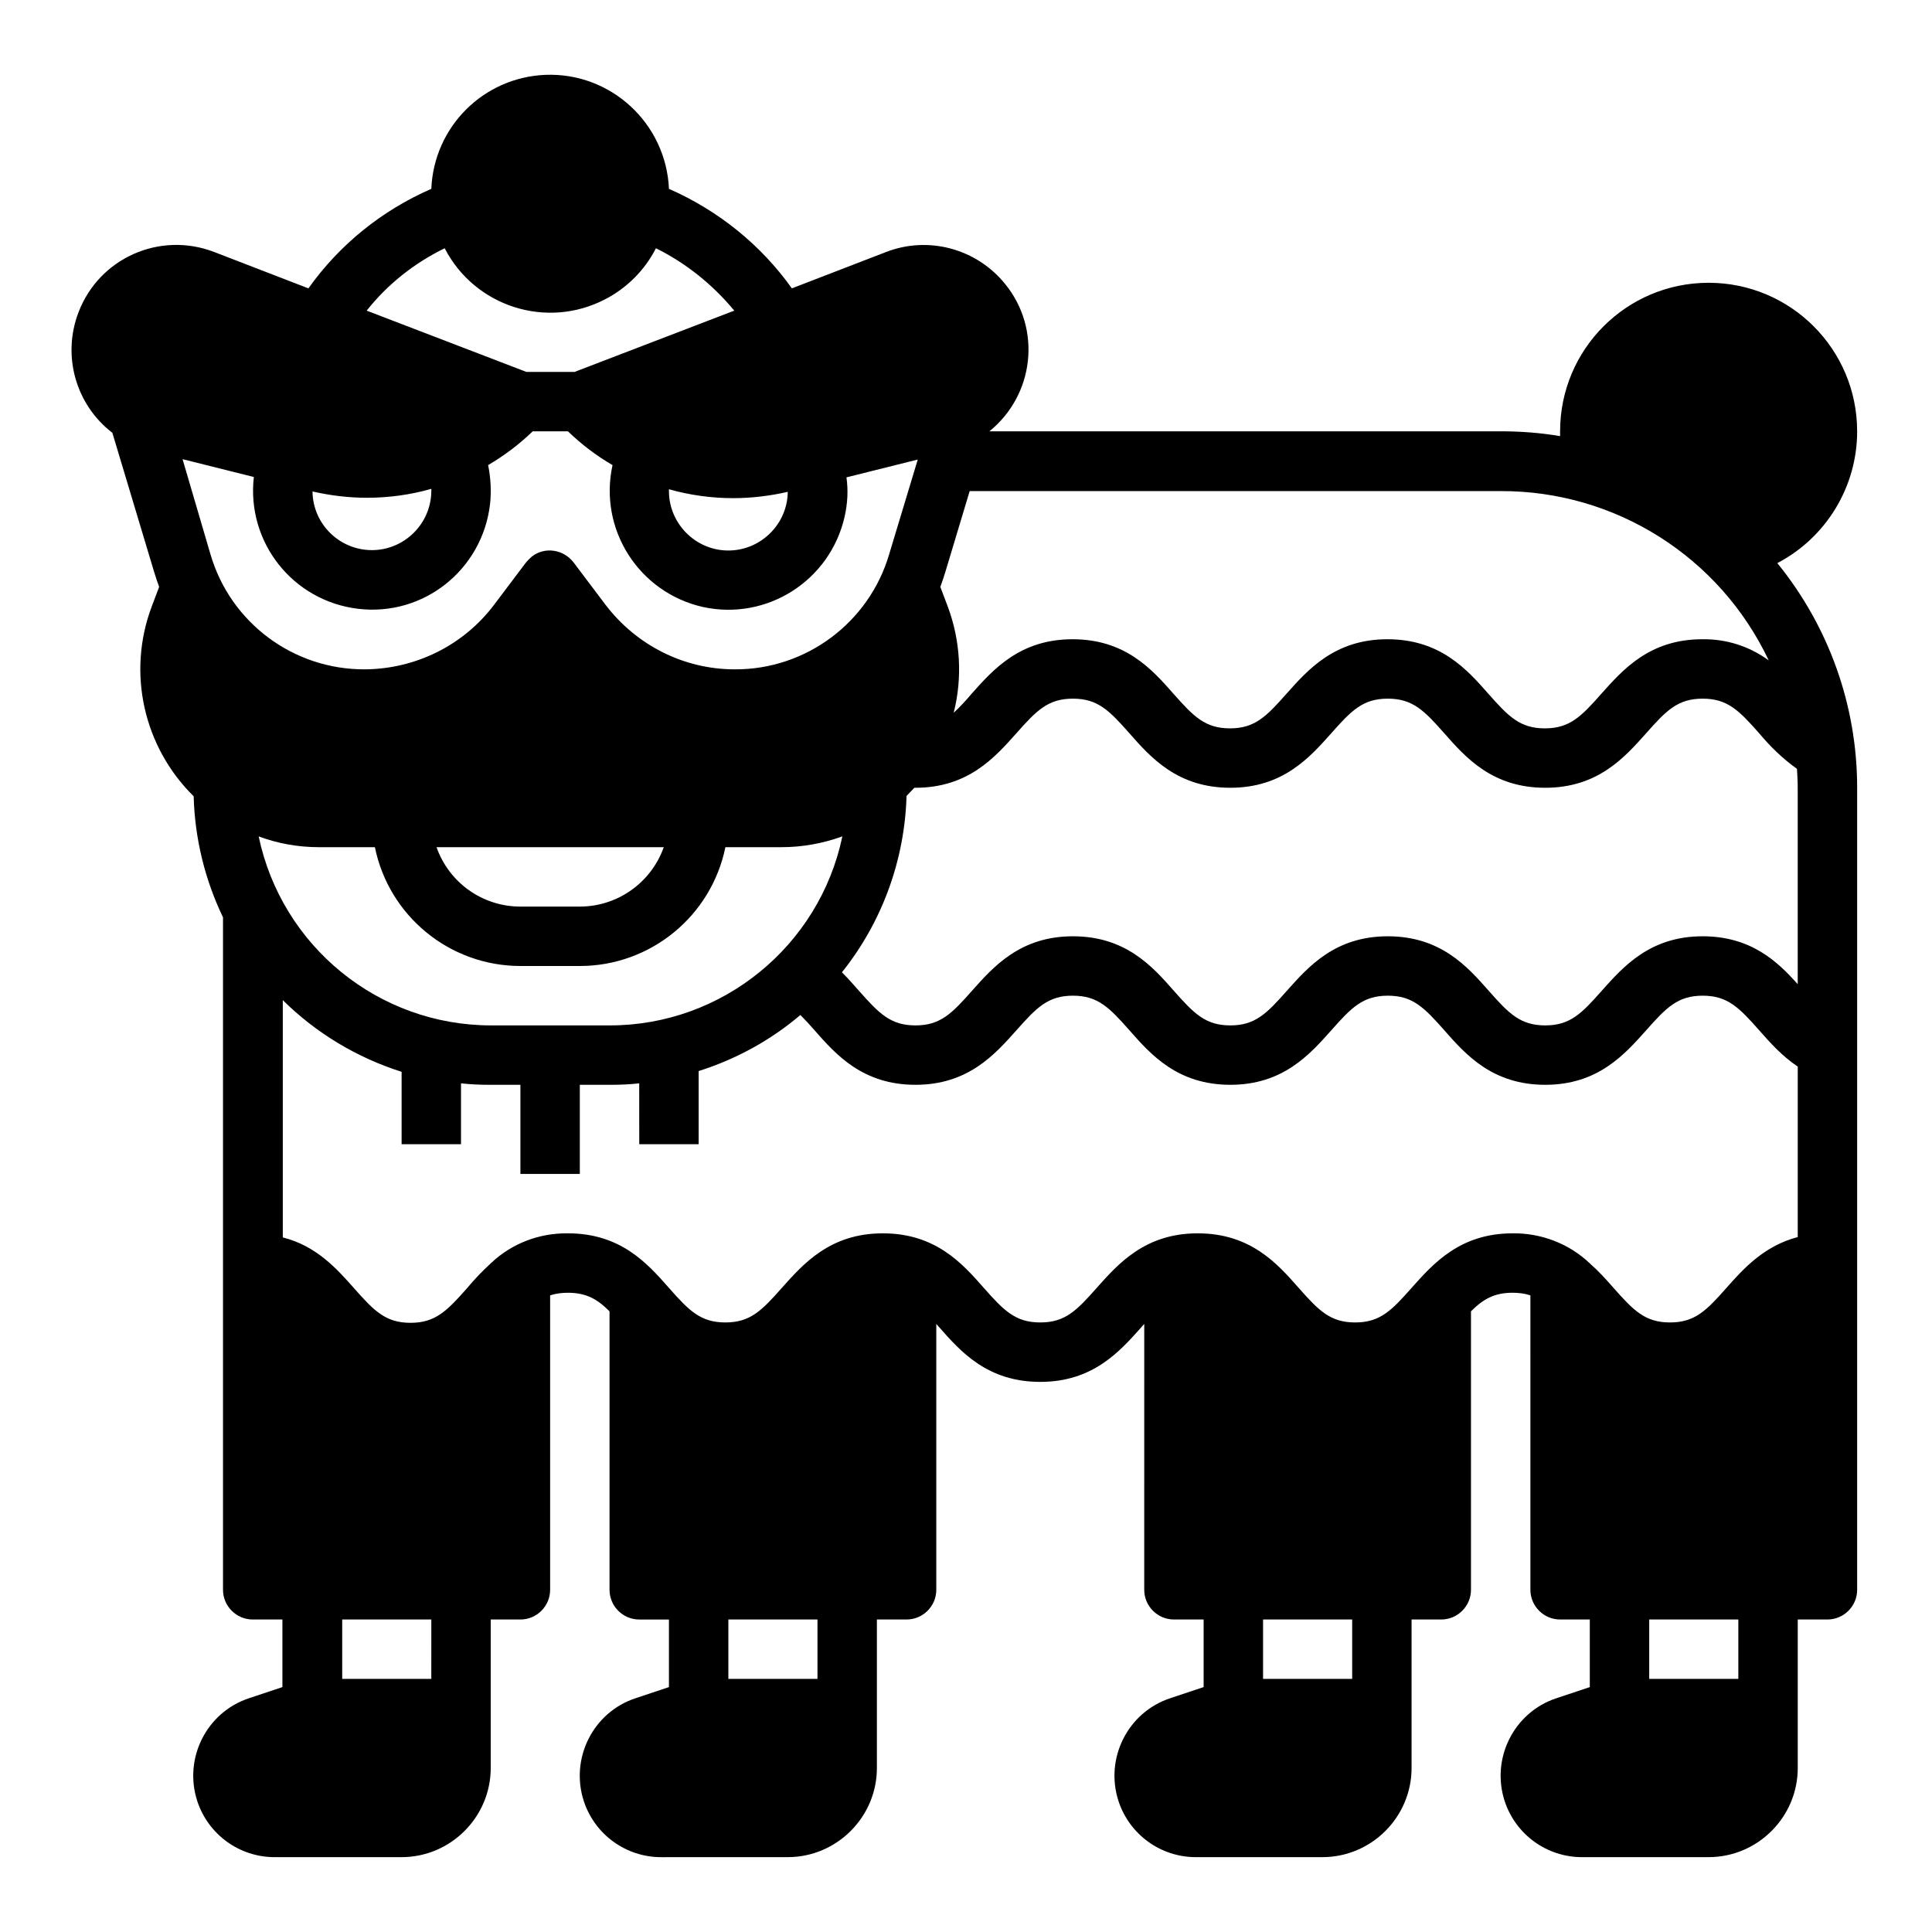
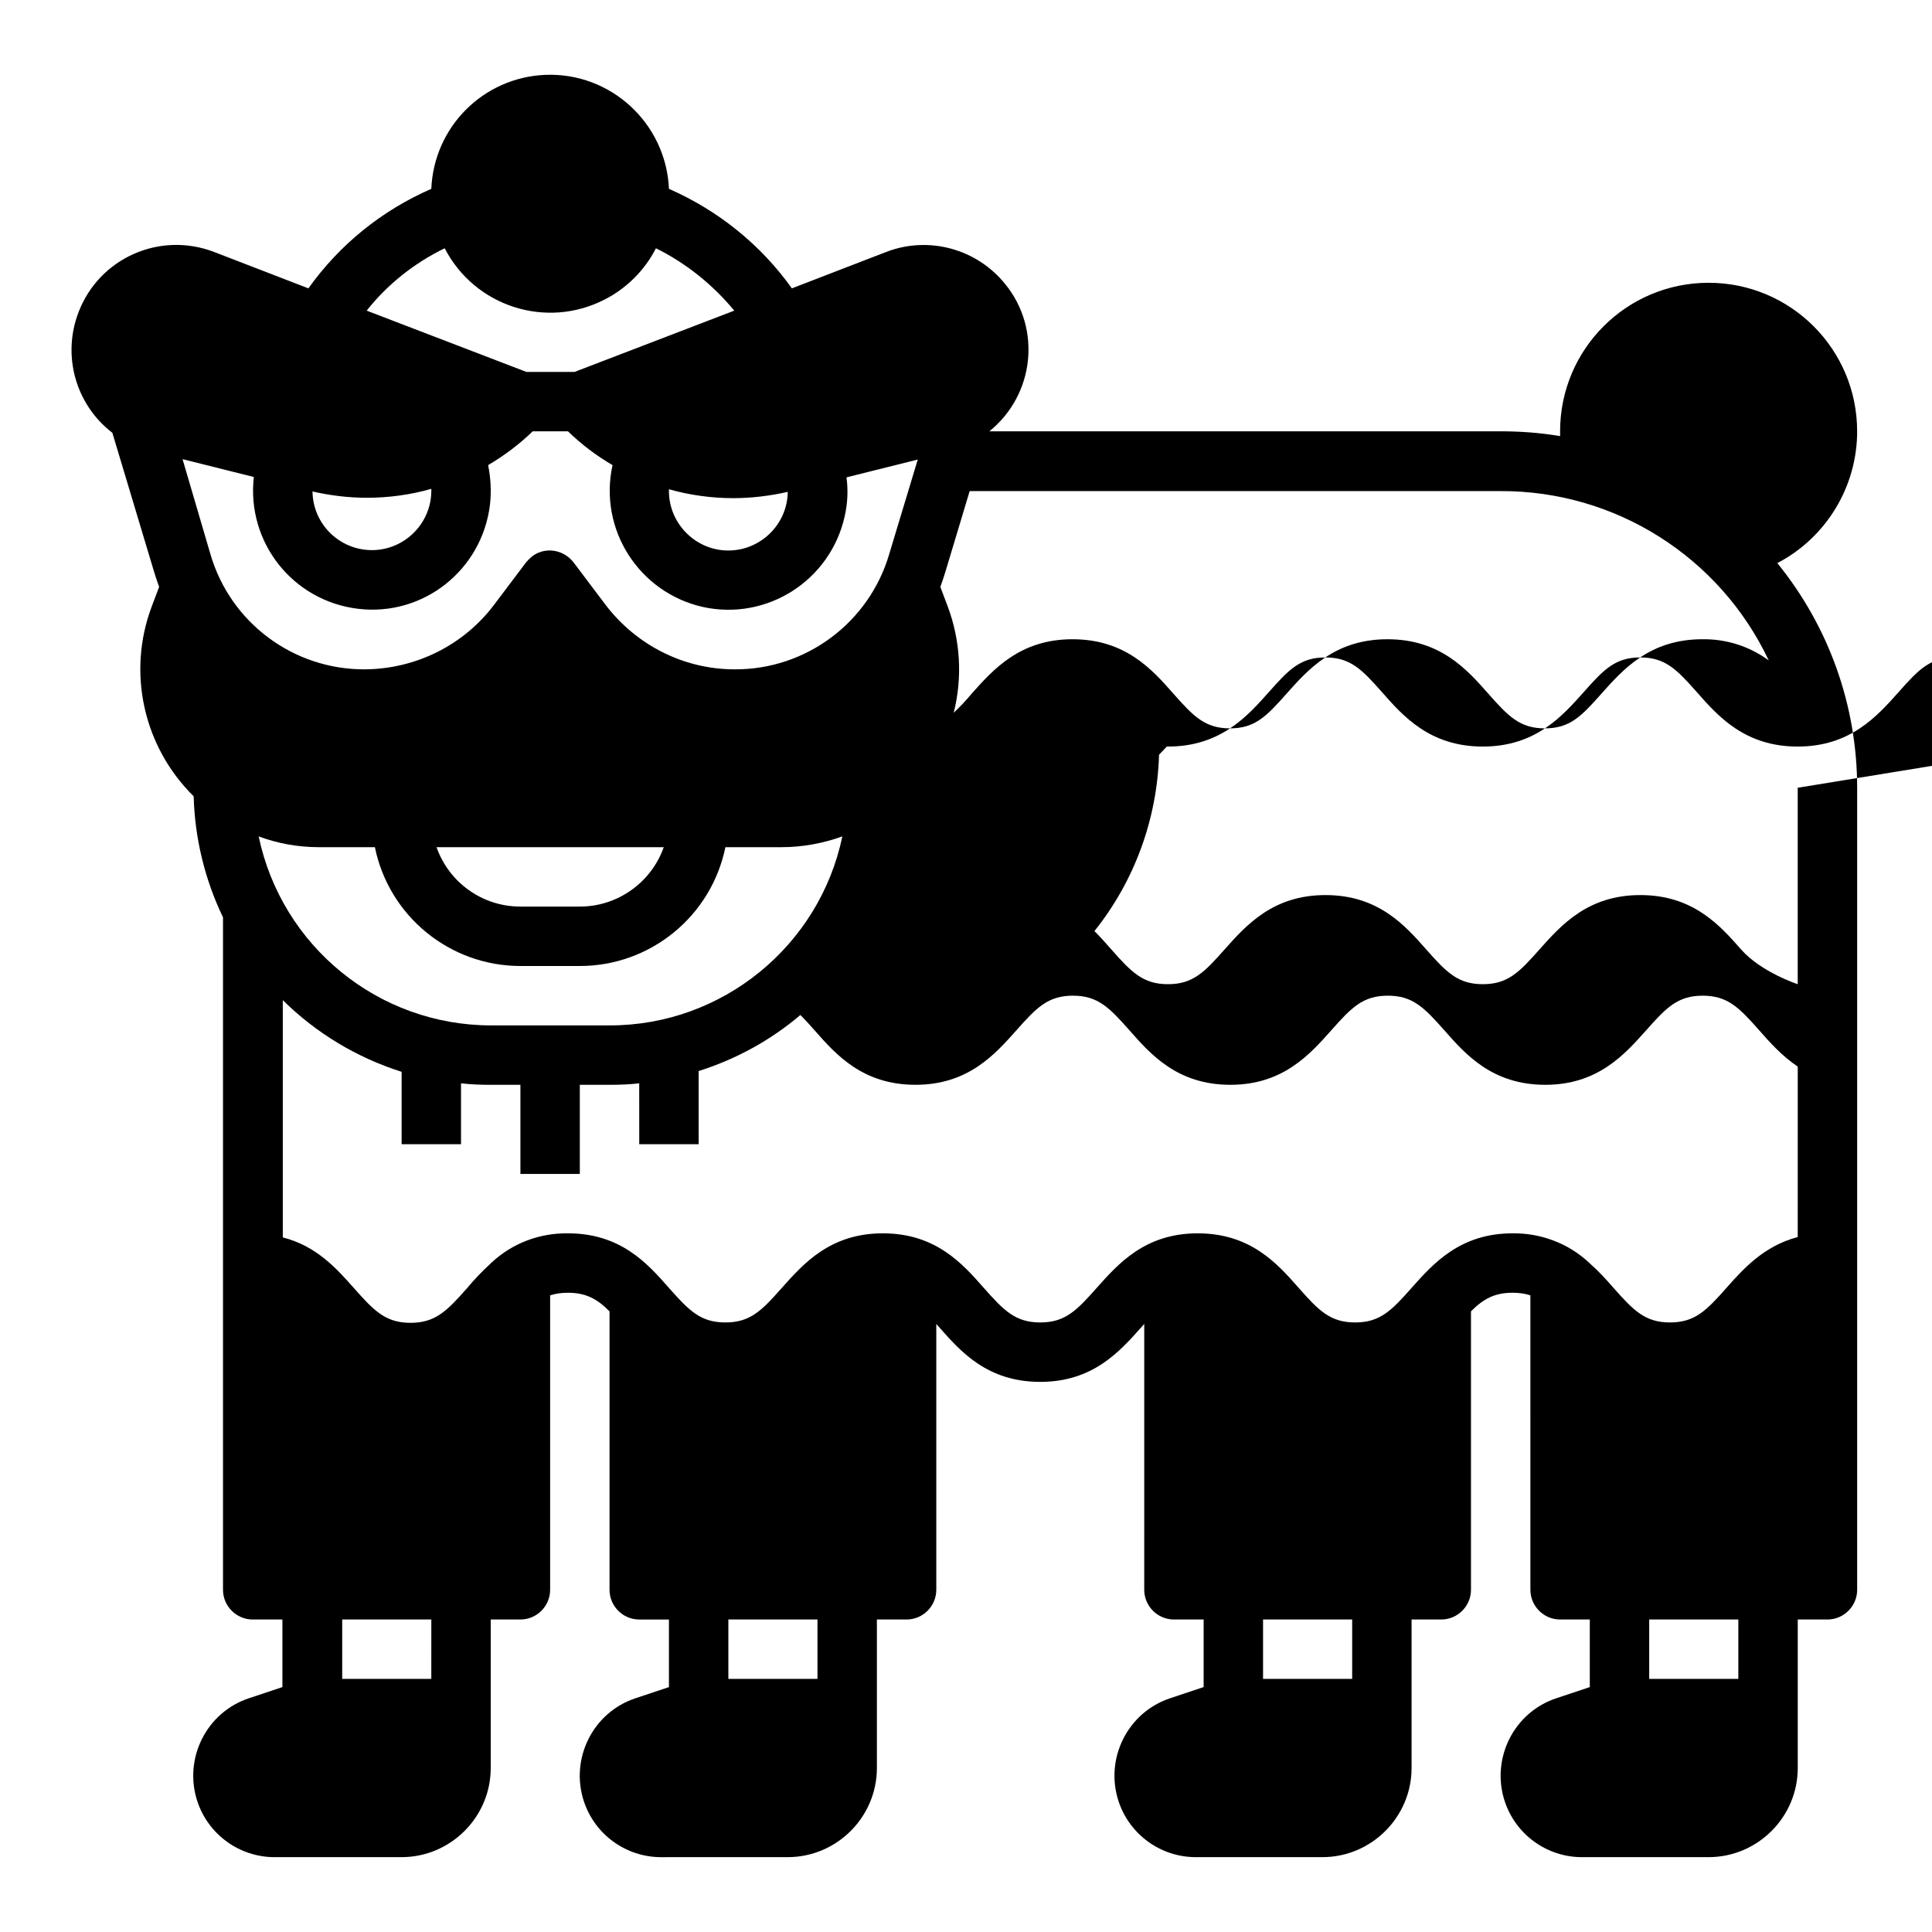
<svg xmlns="http://www.w3.org/2000/svg" fill="#000000" width="800px" height="800px" version="1.1" viewBox="144 144 512 512">
-   <path d="m636.16 258.3c0-21.746-17.613-39.359-39.359-39.359-21.746 0-39.359 17.613-39.359 39.359v1.277c-5.215-0.887-10.527-1.277-15.742-1.277h-135.5c11.906-9.645 13.875-27.059 4.231-38.965-7.578-9.445-20.367-12.891-31.586-8.562l-24.992 9.645c-8.266-11.609-19.582-20.664-32.57-26.371-0.789-17.418-15.453-30.898-32.77-30.211-16.434 0.691-29.52 13.777-30.211 30.211-13.086 5.707-24.305 14.762-32.57 26.371l-24.992-9.645c-14.367-5.508-30.406 1.574-35.918 15.941-4.43 11.512-0.789 24.5 8.953 31.98l11.02 36.703c0.395 1.379 0.887 2.754 1.379 4.133l-1.969 5.215c-6.594 17.516-2.164 37.195 11.121 50.281 0.297 11.121 2.953 22.043 7.773 32.078v178.21c0 4.328 3.543 7.871 7.871 7.871h7.871v17.91l-8.855 2.953c-11.316 3.738-17.418 16.039-13.676 27.355 2.953 8.855 11.219 14.762 20.469 14.762l33.652-0.004c12.988 0 23.617-10.629 23.617-23.617v-39.359h7.871c4.328 0 7.871-3.543 7.871-7.871v-78.031c1.477-0.492 3.148-0.688 4.723-0.688 4.82 0 7.773 1.672 11.02 4.922v73.801c0 4.328 3.543 7.871 7.871 7.871h7.871v17.91l-8.855 2.953c-11.316 3.738-17.418 16.039-13.676 27.355 2.953 8.855 11.219 14.762 20.469 14.762l33.555-0.008c12.988 0 23.617-10.629 23.617-23.617v-39.359h7.871c4.328 0 7.871-3.543 7.871-7.871v-70.453c0.297 0.297 0.492 0.59 0.789 0.887 5.707 6.496 12.793 14.465 26.766 14.465 13.973 0 21.059-8.07 26.766-14.465 0.297-0.297 0.492-0.59 0.789-0.887l-0.004 70.453c0 4.328 3.543 7.871 7.871 7.871h7.871v17.91l-8.855 2.953c-11.316 3.738-17.418 16.039-13.676 27.355 2.953 8.855 11.219 14.762 20.469 14.762l33.551-0.004c12.988 0 23.617-10.629 23.617-23.617v-39.359h7.871c4.328 0 7.871-3.543 7.871-7.871v-73.801c3.246-3.246 6.199-4.922 11.02-4.922 1.574 0 3.246 0.195 4.723 0.688l0.004 78.035c0 4.328 3.543 7.871 7.871 7.871h7.871v17.91l-8.855 2.953c-11.316 3.738-17.418 16.039-13.676 27.355 2.953 8.855 11.219 14.762 20.469 14.762l33.555-0.004c12.988 0 23.617-10.629 23.617-23.617v-39.359h7.871c4.328 0 7.871-3.543 7.871-7.871v-212.55c0-21.746-7.477-42.707-21.156-59.531 12.988-6.789 21.156-20.27 21.156-34.934zm-23.422 60.715c-5.117-3.738-11.219-5.707-17.613-5.609-13.973 0-21.059 8.07-26.766 14.465-5.312 6.004-8.363 9.152-14.957 9.152s-9.645-3.148-14.957-9.152c-5.707-6.496-12.793-14.465-26.766-14.465-13.973 0-21.059 8.07-26.766 14.465-5.312 6.004-8.363 9.152-14.957 9.152s-9.645-3.148-14.957-9.152c-5.707-6.496-12.793-14.465-26.766-14.465s-21.059 8.07-26.766 14.465c-1.477 1.77-3.051 3.445-4.723 5.019 2.363-9.348 1.77-19.188-1.574-28.141l-1.969-5.215c0.492-1.379 0.984-2.754 1.379-4.133l6.394-21.254 140.72-0.004c30.406-0.098 58.055 17.418 71.043 44.871zm7.676 33.75v52.055c-5.41-6.102-12.496-12.695-25.191-12.695-13.973 0-21.059 8.07-26.766 14.465-5.312 6.004-8.363 9.152-14.957 9.152s-9.645-3.148-14.957-9.152c-5.707-6.496-12.793-14.465-26.766-14.465s-21.059 8.07-26.766 14.465c-5.312 6.004-8.363 9.152-14.957 9.152s-9.645-3.148-14.957-9.152c-5.707-6.496-12.793-14.465-26.766-14.465-13.973 0-21.059 8.07-26.766 14.465-5.312 6.004-8.363 9.152-14.957 9.152s-9.645-3.148-14.957-9.152c-1.379-1.574-2.856-3.246-4.527-4.922 10.629-13.285 16.629-29.719 17.121-46.738 0.688-0.688 1.379-1.477 2.066-2.164h0.297c13.973 0 21.059-8.07 26.766-14.465 5.312-6.004 8.363-9.152 14.957-9.152s9.645 3.148 14.957 9.152c5.707 6.496 12.793 14.465 26.766 14.465 13.973 0 21.059-8.07 26.766-14.465 5.312-6.004 8.363-9.152 14.957-9.152s9.645 3.148 14.957 9.152c5.707 6.496 12.793 14.465 26.766 14.465s21.059-8.07 26.766-14.465c5.312-6.004 8.363-9.152 14.957-9.152s9.645 3.148 14.957 9.152c2.953 3.543 6.297 6.789 10.035 9.445 0.102 1.676 0.199 3.348 0.199 5.019zm-362.11-78.719c0 8.66-7.086 15.742-15.742 15.742-8.562 0-15.645-6.887-15.742-15.547 4.723 1.082 9.543 1.672 14.465 1.672 5.707 0 11.512-0.789 17.023-2.363-0.004 0.199-0.004 0.398-0.004 0.496zm-47.035-3.641c-1.969 17.32 10.332 32.867 27.652 34.934 17.32 2.066 32.867-10.332 34.934-27.652 0.395-3.445 0.195-6.988-0.492-10.43 4.328-2.559 8.266-5.512 11.809-8.953h9.348c3.543 3.445 7.578 6.496 11.809 8.953-3.738 17.023 6.988 33.75 23.91 37.59 17.023 3.738 33.75-6.988 37.59-23.91 0.789-3.445 0.984-6.988 0.492-10.43l18.895-4.723-7.578 25.094c-5.312 18.105-22.043 30.602-40.934 30.504-13.48 0-26.074-6.394-34.242-17.121l-8.461-11.219c-2.656-3.445-7.578-4.231-11.02-1.574-0.59 0.492-1.082 0.984-1.574 1.574l-8.461 11.219c-8.07 10.727-20.762 17.023-34.242 17.121-18.895 0.098-35.621-12.301-40.934-30.504l-7.391-25.195zm110.01 3.246c5.512 1.574 11.316 2.363 17.023 2.363 4.82 0 9.742-0.59 14.465-1.672-0.098 8.66-7.281 15.645-15.941 15.547-8.562-0.098-15.547-7.184-15.547-15.742v-0.496zm-1.375 94.859c-3.344 9.445-12.301 15.742-22.238 15.742h-15.742c-10.035 0-18.895-6.297-22.238-15.742zm-58.059-158.72c7.969 15.449 26.961 21.551 42.41 13.578 5.805-2.953 10.629-7.773 13.578-13.578 7.969 3.938 15.055 9.645 20.762 16.531l-42.312 16.234h-12.793l-42.312-16.234c5.516-6.984 12.602-12.594 20.668-16.531zm-33.355 158.72h14.859c3.738 18.301 19.875 31.488 38.574 31.488h15.742c18.695 0 34.832-13.188 38.574-31.488h14.859c5.512 0 10.922-0.984 16.137-2.856-6.102 29.125-31.883 50.086-61.598 50.086h-31.488c-29.816 0-55.496-20.961-61.598-50.086 5.012 1.871 10.426 2.856 15.938 2.856zm29.812 220.41h-23.613v-15.742h23.617zm102.34 0h-23.617v-15.742h23.617zm141.7 0h-23.617v-15.742h23.617zm15.742-103.61c-5.312 6.004-8.363 9.152-14.957 9.152s-9.645-3.148-14.957-9.152c-5.707-6.496-12.793-14.465-26.766-14.465-13.973 0-21.059 8.07-26.766 14.465-5.312 6.004-8.363 9.152-14.957 9.152s-9.645-3.148-14.957-9.152c-5.707-6.496-12.793-14.465-26.766-14.465s-21.059 8.07-26.766 14.465c-5.312 6.004-8.363 9.152-14.957 9.152s-9.645-3.148-14.957-9.152c-5.707-6.496-12.793-14.465-26.766-14.465-7.578-0.098-14.859 2.656-20.367 7.871h-0.094v0.098c-2.262 2.066-4.328 4.231-6.297 6.594-5.312 6.004-8.363 9.152-14.957 9.152s-9.645-3.148-14.957-9.152c-4.527-5.117-9.938-11.219-18.895-13.48v-62.879c8.855 8.758 19.68 15.254 31.488 18.992v19.188h15.742v-16.137c2.559 0.297 5.215 0.395 7.871 0.395h7.871v23.617h15.742v-23.617h7.871c2.656 0 5.312-0.098 7.871-0.395l0.008 16.137h15.742v-19.387c9.938-3.148 19.09-8.168 26.961-14.859 1.18 1.18 2.461 2.559 3.738 4.035 5.707 6.496 12.793 14.465 26.766 14.465 13.973 0 21.059-8.07 26.766-14.465 5.312-6.004 8.363-9.152 14.957-9.152s9.645 3.148 14.957 9.152c5.707 6.496 12.793 14.465 26.766 14.465s21.059-8.07 26.766-14.465c5.312-6.004 8.363-9.152 14.957-9.152s9.645 3.148 14.957 9.152c5.707 6.496 12.793 14.465 26.766 14.465s21.059-8.07 26.766-14.465c5.312-6.004 8.363-9.152 14.957-9.152s9.645 3.148 14.957 9.152c2.856 3.246 6.004 6.789 10.234 9.645l-0.004 45.168c-8.953 2.363-14.367 8.363-18.895 13.48-5.312 6.004-8.363 9.152-14.957 9.152s-9.645-3.148-14.957-9.152c-1.969-2.262-4.035-4.527-6.297-6.496l0.004-0.098h-0.098c-5.512-5.215-12.891-7.969-20.367-7.871-13.977 0-21.062 8.066-26.77 14.465zm86.594 103.61h-23.617v-15.742h23.617z" />
+   <path d="m636.16 258.3c0-21.746-17.613-39.359-39.359-39.359-21.746 0-39.359 17.613-39.359 39.359v1.277c-5.215-0.887-10.527-1.277-15.742-1.277h-135.5c11.906-9.645 13.875-27.059 4.231-38.965-7.578-9.445-20.367-12.891-31.586-8.562l-24.992 9.645c-8.266-11.609-19.582-20.664-32.57-26.371-0.789-17.418-15.453-30.898-32.77-30.211-16.434 0.691-29.52 13.777-30.211 30.211-13.086 5.707-24.305 14.762-32.57 26.371l-24.992-9.645c-14.367-5.508-30.406 1.574-35.918 15.941-4.43 11.512-0.789 24.5 8.953 31.98l11.02 36.703c0.395 1.379 0.887 2.754 1.379 4.133l-1.969 5.215c-6.594 17.516-2.164 37.195 11.121 50.281 0.297 11.121 2.953 22.043 7.773 32.078v178.21c0 4.328 3.543 7.871 7.871 7.871h7.871v17.91l-8.855 2.953c-11.316 3.738-17.418 16.039-13.676 27.355 2.953 8.855 11.219 14.762 20.469 14.762l33.652-0.004c12.988 0 23.617-10.629 23.617-23.617v-39.359h7.871c4.328 0 7.871-3.543 7.871-7.871v-78.031c1.477-0.492 3.148-0.688 4.723-0.688 4.82 0 7.773 1.672 11.02 4.922v73.801c0 4.328 3.543 7.871 7.871 7.871h7.871v17.91l-8.855 2.953c-11.316 3.738-17.418 16.039-13.676 27.355 2.953 8.855 11.219 14.762 20.469 14.762l33.555-0.008c12.988 0 23.617-10.629 23.617-23.617v-39.359h7.871c4.328 0 7.871-3.543 7.871-7.871v-70.453c0.297 0.297 0.492 0.59 0.789 0.887 5.707 6.496 12.793 14.465 26.766 14.465 13.973 0 21.059-8.07 26.766-14.465 0.297-0.297 0.492-0.59 0.789-0.887l-0.004 70.453c0 4.328 3.543 7.871 7.871 7.871h7.871v17.91l-8.855 2.953c-11.316 3.738-17.418 16.039-13.676 27.355 2.953 8.855 11.219 14.762 20.469 14.762l33.551-0.004c12.988 0 23.617-10.629 23.617-23.617v-39.359h7.871c4.328 0 7.871-3.543 7.871-7.871v-73.801c3.246-3.246 6.199-4.922 11.02-4.922 1.574 0 3.246 0.195 4.723 0.688l0.004 78.035c0 4.328 3.543 7.871 7.871 7.871h7.871v17.91l-8.855 2.953c-11.316 3.738-17.418 16.039-13.676 27.355 2.953 8.855 11.219 14.762 20.469 14.762l33.555-0.004c12.988 0 23.617-10.629 23.617-23.617v-39.359h7.871c4.328 0 7.871-3.543 7.871-7.871v-212.55c0-21.746-7.477-42.707-21.156-59.531 12.988-6.789 21.156-20.27 21.156-34.934zm-23.422 60.715c-5.117-3.738-11.219-5.707-17.613-5.609-13.973 0-21.059 8.07-26.766 14.465-5.312 6.004-8.363 9.152-14.957 9.152s-9.645-3.148-14.957-9.152c-5.707-6.496-12.793-14.465-26.766-14.465-13.973 0-21.059 8.07-26.766 14.465-5.312 6.004-8.363 9.152-14.957 9.152s-9.645-3.148-14.957-9.152c-5.707-6.496-12.793-14.465-26.766-14.465s-21.059 8.07-26.766 14.465c-1.477 1.77-3.051 3.445-4.723 5.019 2.363-9.348 1.77-19.188-1.574-28.141l-1.969-5.215c0.492-1.379 0.984-2.754 1.379-4.133l6.394-21.254 140.72-0.004c30.406-0.098 58.055 17.418 71.043 44.871zm7.676 33.75v52.055s-9.645-3.148-14.957-9.152c-5.707-6.496-12.793-14.465-26.766-14.465s-21.059 8.07-26.766 14.465c-5.312 6.004-8.363 9.152-14.957 9.152s-9.645-3.148-14.957-9.152c-5.707-6.496-12.793-14.465-26.766-14.465-13.973 0-21.059 8.07-26.766 14.465-5.312 6.004-8.363 9.152-14.957 9.152s-9.645-3.148-14.957-9.152c-1.379-1.574-2.856-3.246-4.527-4.922 10.629-13.285 16.629-29.719 17.121-46.738 0.688-0.688 1.379-1.477 2.066-2.164h0.297c13.973 0 21.059-8.07 26.766-14.465 5.312-6.004 8.363-9.152 14.957-9.152s9.645 3.148 14.957 9.152c5.707 6.496 12.793 14.465 26.766 14.465 13.973 0 21.059-8.07 26.766-14.465 5.312-6.004 8.363-9.152 14.957-9.152s9.645 3.148 14.957 9.152c5.707 6.496 12.793 14.465 26.766 14.465s21.059-8.07 26.766-14.465c5.312-6.004 8.363-9.152 14.957-9.152s9.645 3.148 14.957 9.152c2.953 3.543 6.297 6.789 10.035 9.445 0.102 1.676 0.199 3.348 0.199 5.019zm-362.11-78.719c0 8.66-7.086 15.742-15.742 15.742-8.562 0-15.645-6.887-15.742-15.547 4.723 1.082 9.543 1.672 14.465 1.672 5.707 0 11.512-0.789 17.023-2.363-0.004 0.199-0.004 0.398-0.004 0.496zm-47.035-3.641c-1.969 17.32 10.332 32.867 27.652 34.934 17.32 2.066 32.867-10.332 34.934-27.652 0.395-3.445 0.195-6.988-0.492-10.43 4.328-2.559 8.266-5.512 11.809-8.953h9.348c3.543 3.445 7.578 6.496 11.809 8.953-3.738 17.023 6.988 33.75 23.91 37.59 17.023 3.738 33.75-6.988 37.59-23.91 0.789-3.445 0.984-6.988 0.492-10.43l18.895-4.723-7.578 25.094c-5.312 18.105-22.043 30.602-40.934 30.504-13.48 0-26.074-6.394-34.242-17.121l-8.461-11.219c-2.656-3.445-7.578-4.231-11.02-1.574-0.59 0.492-1.082 0.984-1.574 1.574l-8.461 11.219c-8.07 10.727-20.762 17.023-34.242 17.121-18.895 0.098-35.621-12.301-40.934-30.504l-7.391-25.195zm110.01 3.246c5.512 1.574 11.316 2.363 17.023 2.363 4.82 0 9.742-0.59 14.465-1.672-0.098 8.66-7.281 15.645-15.941 15.547-8.562-0.098-15.547-7.184-15.547-15.742v-0.496zm-1.375 94.859c-3.344 9.445-12.301 15.742-22.238 15.742h-15.742c-10.035 0-18.895-6.297-22.238-15.742zm-58.059-158.72c7.969 15.449 26.961 21.551 42.41 13.578 5.805-2.953 10.629-7.773 13.578-13.578 7.969 3.938 15.055 9.645 20.762 16.531l-42.312 16.234h-12.793l-42.312-16.234c5.516-6.984 12.602-12.594 20.668-16.531zm-33.355 158.72h14.859c3.738 18.301 19.875 31.488 38.574 31.488h15.742c18.695 0 34.832-13.188 38.574-31.488h14.859c5.512 0 10.922-0.984 16.137-2.856-6.102 29.125-31.883 50.086-61.598 50.086h-31.488c-29.816 0-55.496-20.961-61.598-50.086 5.012 1.871 10.426 2.856 15.938 2.856zm29.812 220.41h-23.613v-15.742h23.617zm102.34 0h-23.617v-15.742h23.617zm141.7 0h-23.617v-15.742h23.617zm15.742-103.61c-5.312 6.004-8.363 9.152-14.957 9.152s-9.645-3.148-14.957-9.152c-5.707-6.496-12.793-14.465-26.766-14.465-13.973 0-21.059 8.07-26.766 14.465-5.312 6.004-8.363 9.152-14.957 9.152s-9.645-3.148-14.957-9.152c-5.707-6.496-12.793-14.465-26.766-14.465s-21.059 8.07-26.766 14.465c-5.312 6.004-8.363 9.152-14.957 9.152s-9.645-3.148-14.957-9.152c-5.707-6.496-12.793-14.465-26.766-14.465-7.578-0.098-14.859 2.656-20.367 7.871h-0.094v0.098c-2.262 2.066-4.328 4.231-6.297 6.594-5.312 6.004-8.363 9.152-14.957 9.152s-9.645-3.148-14.957-9.152c-4.527-5.117-9.938-11.219-18.895-13.48v-62.879c8.855 8.758 19.68 15.254 31.488 18.992v19.188h15.742v-16.137c2.559 0.297 5.215 0.395 7.871 0.395h7.871v23.617h15.742v-23.617h7.871c2.656 0 5.312-0.098 7.871-0.395l0.008 16.137h15.742v-19.387c9.938-3.148 19.09-8.168 26.961-14.859 1.18 1.18 2.461 2.559 3.738 4.035 5.707 6.496 12.793 14.465 26.766 14.465 13.973 0 21.059-8.07 26.766-14.465 5.312-6.004 8.363-9.152 14.957-9.152s9.645 3.148 14.957 9.152c5.707 6.496 12.793 14.465 26.766 14.465s21.059-8.07 26.766-14.465c5.312-6.004 8.363-9.152 14.957-9.152s9.645 3.148 14.957 9.152c5.707 6.496 12.793 14.465 26.766 14.465s21.059-8.07 26.766-14.465c5.312-6.004 8.363-9.152 14.957-9.152s9.645 3.148 14.957 9.152c2.856 3.246 6.004 6.789 10.234 9.645l-0.004 45.168c-8.953 2.363-14.367 8.363-18.895 13.48-5.312 6.004-8.363 9.152-14.957 9.152s-9.645-3.148-14.957-9.152c-1.969-2.262-4.035-4.527-6.297-6.496l0.004-0.098h-0.098c-5.512-5.215-12.891-7.969-20.367-7.871-13.977 0-21.062 8.066-26.77 14.465zm86.594 103.61h-23.617v-15.742h23.617z" />
</svg>